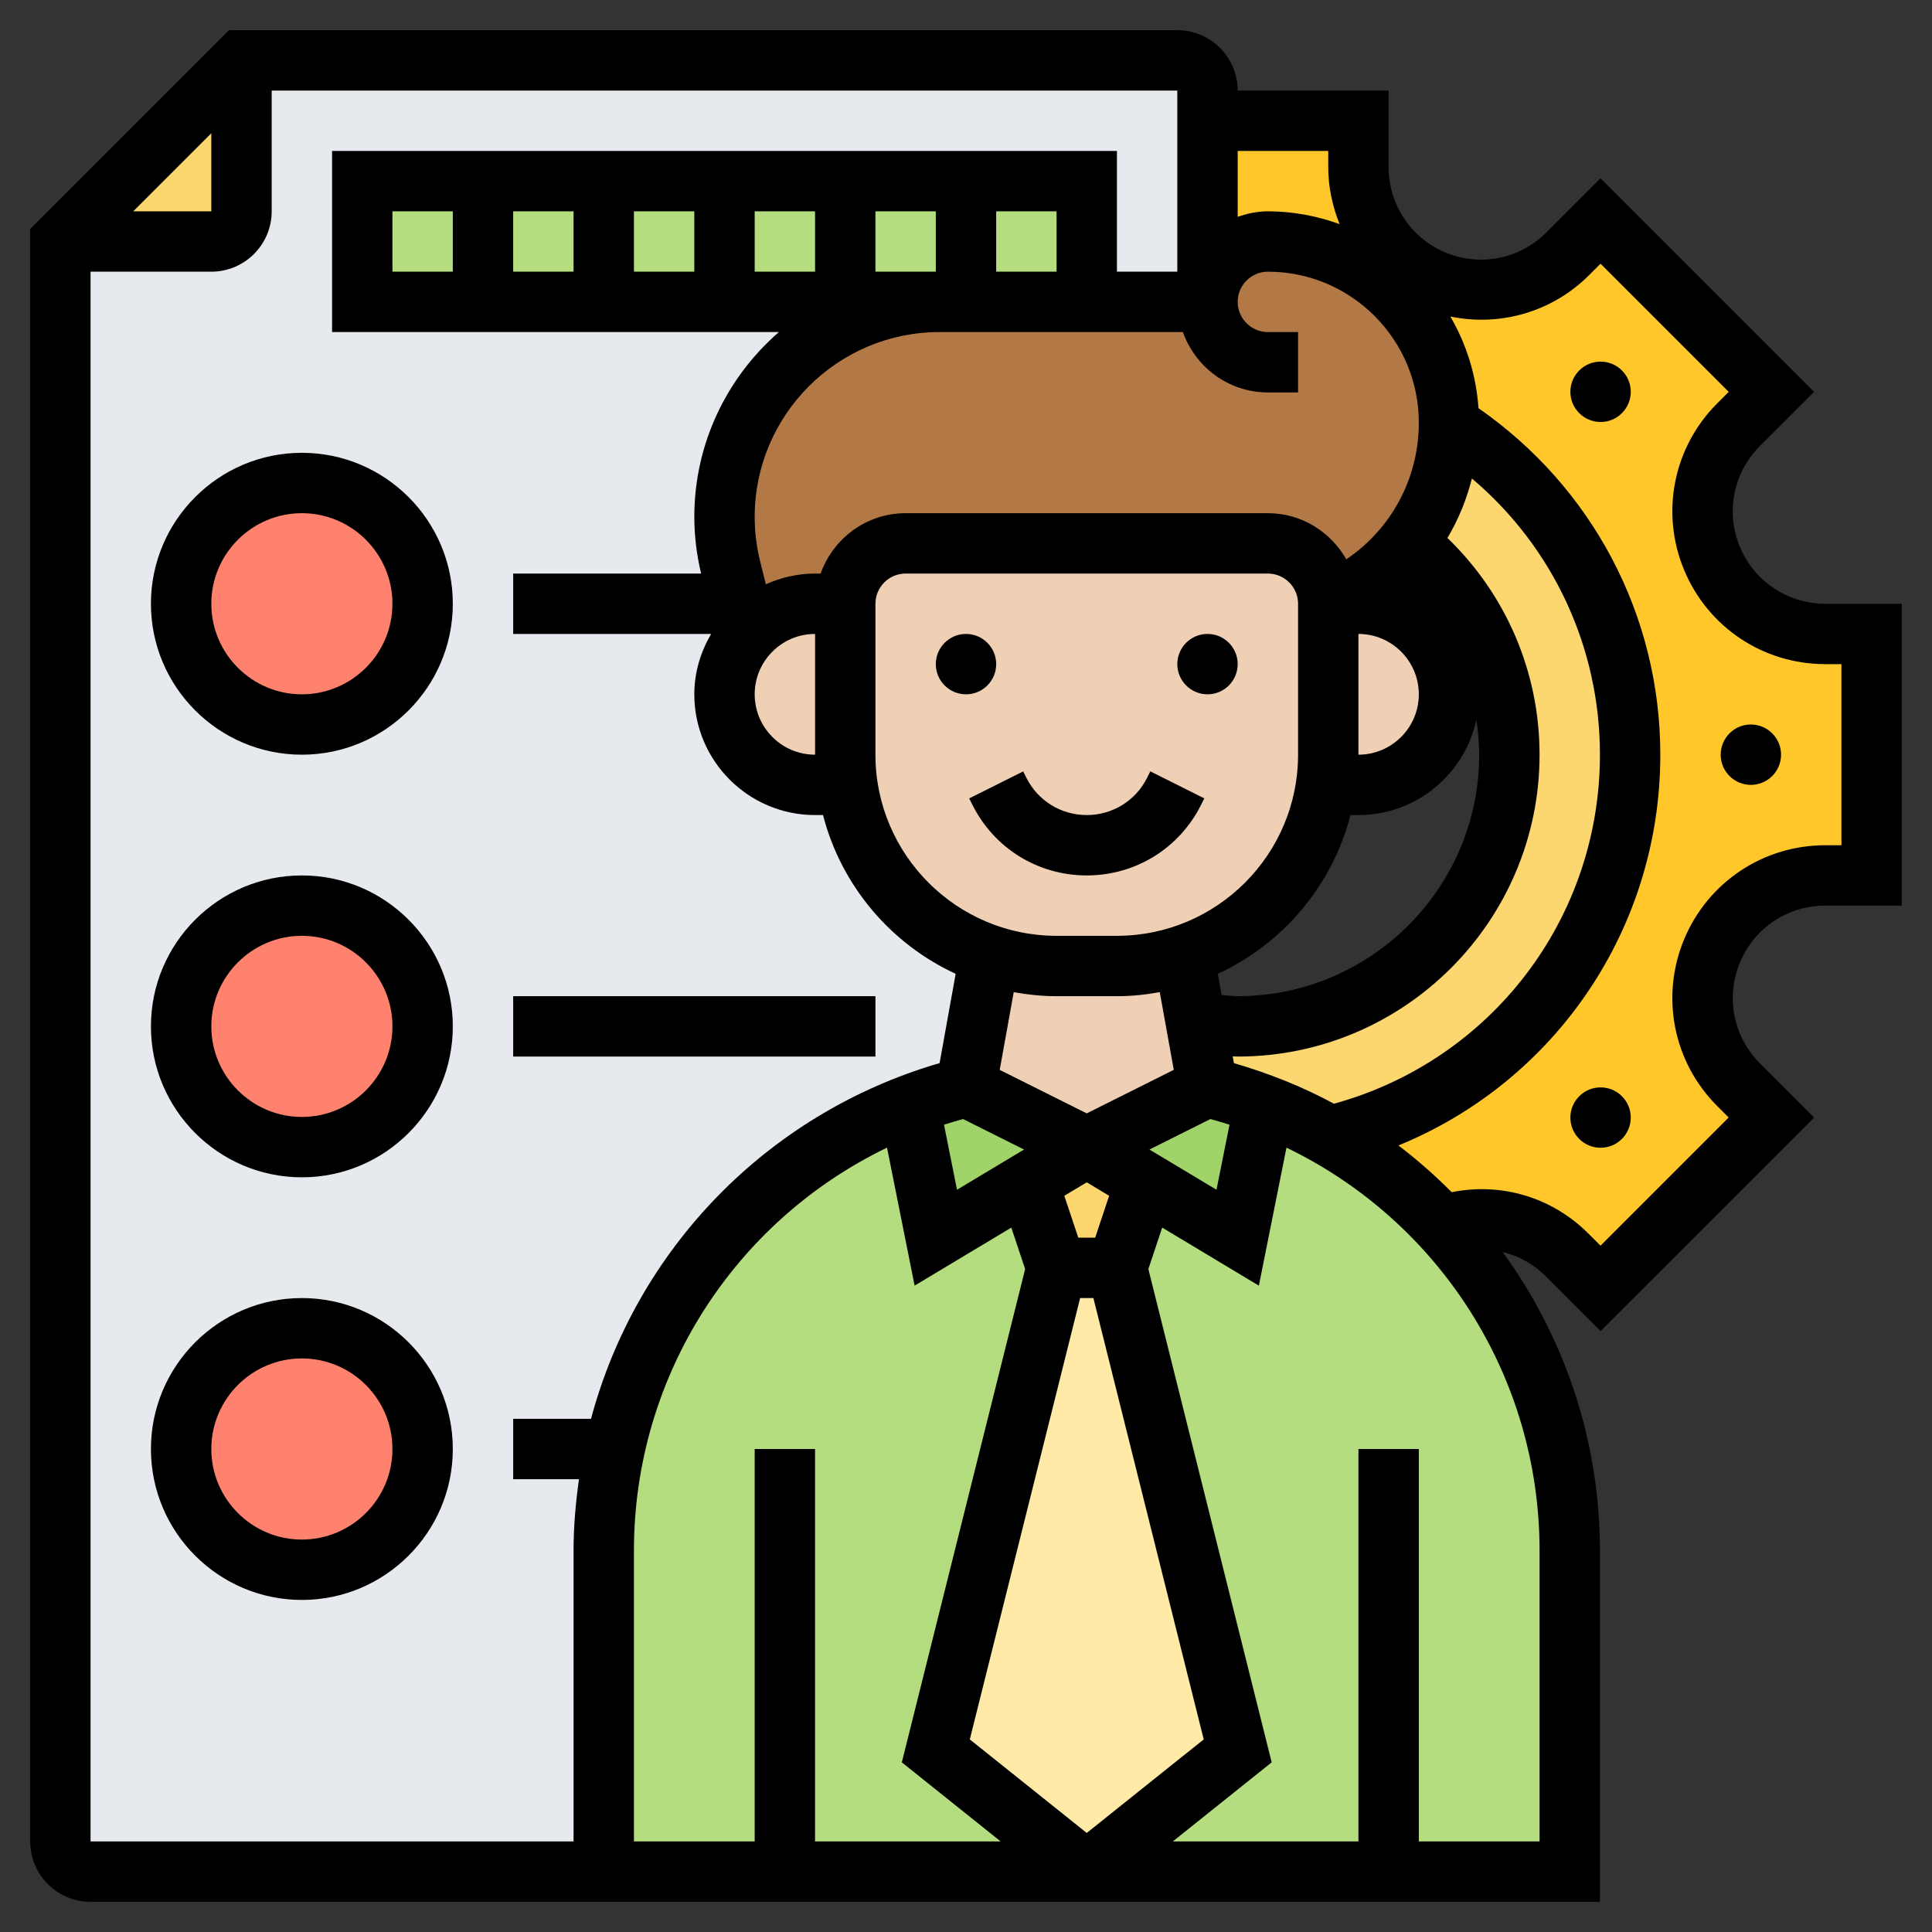
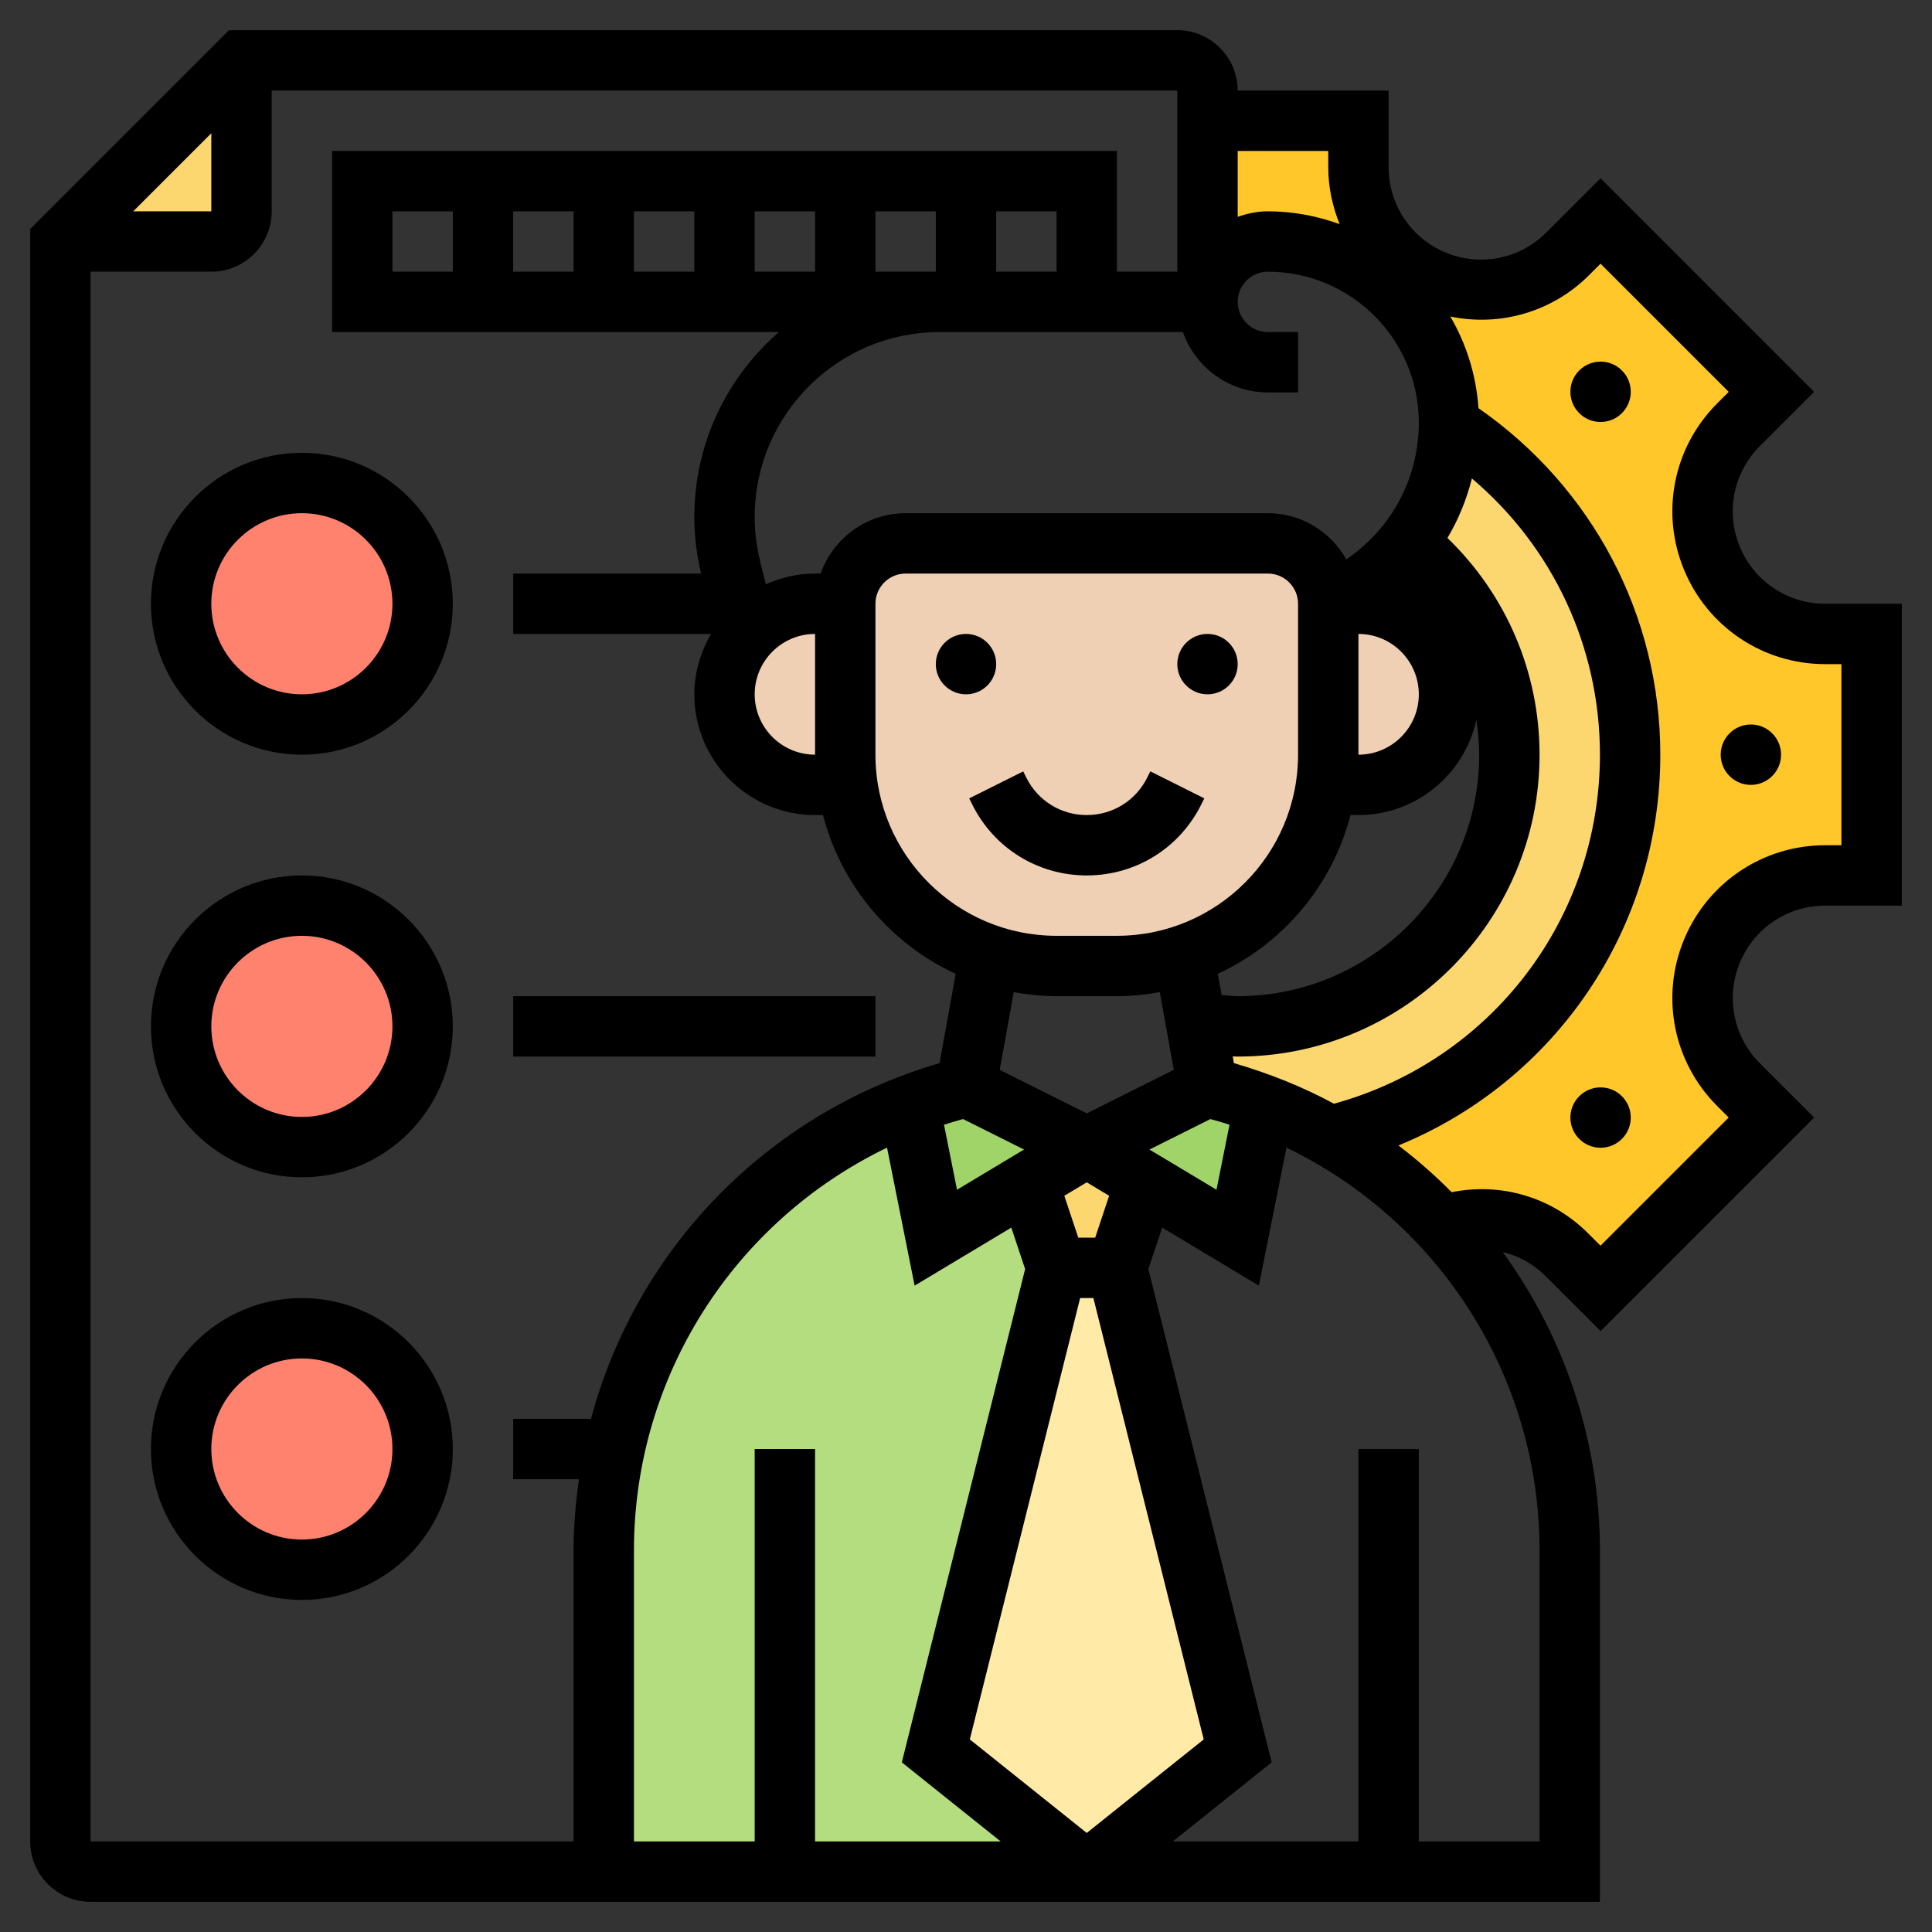
<svg xmlns="http://www.w3.org/2000/svg" id="_x33_0" height="512" viewBox="0 0 64 64" width="512">
  <rect x="0" y="0" width="64" height="64" fill="#333333" stroke="none" />
  <g>
    <g>
      <g>
-         <path d="m40 4v-1c0-.55-.45-1-1-1h-31v5c0 .55-.45 1-1 1h-5v53c0 .55.45 1 1 1h37z" fill="#e6e9ed" />
-       </g>
+         </g>
      <g>
        <path d="m37 42 4 16-5 4-5-4 4-16z" fill="#ffeaa7" />
      </g>
      <g>
        <path d="m37.94 39.17-.94 2.83h-2l-.94-2.83 1.94-1.17z" fill="#fcd770" />
      </g>
      <g>
-         <path d="m37.94 39.17 3.06 1.83.88-4.4c.76.29 1.49.64 2.18 1.04 1.4.8 2.65 1.81 3.72 2.97 2.65 2.86 4.22 6.66 4.22 10.76v10.63h-6-10l5-4-4-16z" fill="#b4dd7f" />
-       </g>
+         </g>
      <g>
        <path d="m26 62h-6v-10.63c0-1.15.12-2.28.36-3.37 1.13-5.16 4.78-9.48 9.76-11.4l.88 4.4 3.06-1.83.94 2.83-4 16 5 4z" fill="#b4dd7f" />
      </g>
      <g>
        <path d="m40 36c.65.16 1.28.36 1.88.6l-.88 4.4-3.06-1.83-1.94-1.17z" fill="#a0d468" />
      </g>
      <g>
        <path d="m36 38-1.94 1.17-3.06 1.83-.88-4.4c.61-.24 1.23-.44 1.88-.6z" fill="#a0d468" />
      </g>
      <g>
        <path d="m8 2v5c0 .55-.45 1-1 1h-5z" fill="#fcd770" />
      </g>
      <g>
-         <path d="m12 6h24v4h-24z" fill="#b4dd7f" />
-       </g>
+         </g>
      <g>
        <circle cx="10" cy="48" fill="#ff826e" r="4" />
      </g>
      <g>
        <circle cx="10" cy="20" fill="#ff826e" r="4" />
      </g>
      <g>
        <circle cx="10" cy="34" fill="#ff826e" r="4" />
      </g>
      <g>
        <path d="m47.5 9.29c.5.21 1.03.31 1.55.31 1.06 0 2.1-.41 2.88-1.19l1.09-1.09 5.66 5.66-1.09 1.09c-1.16 1.16-1.51 2.91-.88 4.43.31.76.84 1.38 1.5 1.82.65.43 1.43.68 2.25.68h1.54v8h-1.54c-1.64 0-3.12.99-3.75 2.5-.21.5-.31 1.03-.31 1.55 0 1.06.41 2.1 1.19 2.88l1.09 1.09-5.66 5.66-1.12-1.12c-1.08-1.08-2.68-1.44-4.12-.95-1.07-1.16-2.32-2.17-3.72-2.97 5.7-1.38 9.94-6.51 9.94-12.64 0-4.6-2.39-8.65-6-10.96 0-.01 0-.03 0-.04 0-1.66-.67-3.16-1.76-4.24-1.08-1.09-2.58-1.76-4.24-1.76-.55 0-1.05.22-1.41.59-.37.36-.59.86-.59 1.41v-6h5v1.54c0 1.64.99 3.12 2.5 3.75z" fill="#ffc729" />
      </g>
      <g>
        <path d="m41 34c4.97 0 9-4.03 9-9 0-2.84-1.31-5.37-3.37-7.02.87-1.11 1.36-2.48 1.37-3.94 3.61 2.31 6 6.36 6 10.96 0 6.13-4.24 11.26-9.94 12.64-.69-.4-1.42-.75-2.18-1.04-.6-.24-1.23-.44-1.88-.6l-.38-2.1h.01c.45.06.9.1 1.37.1z" fill="#fcd770" />
      </g>
      <g>
-         <path d="m27 20c-.9 0-1.7.39-2.24 1.02l-.01-.01-.25-1.01-.29-1.15c-.14-.56-.21-1.14-.21-1.73 0-1.96.8-3.74 2.09-5.03s3.07-2.09 5.03-2.09h.88 4 4c0-.55.22-1.05.59-1.41.36-.37.86-.59 1.41-.59 1.66 0 3.16.67 4.24 1.76 1.09 1.08 1.76 2.58 1.76 4.24v.04c-.01 1.46-.5 2.83-1.37 3.94-.58.75-1.33 1.37-2.21 1.81l-.42.21c0-1.1-.9-2-2-2h-12c-1.1 0-2 .9-2 2z" fill="#b27946" />
-       </g>
+         </g>
      <g>
        <path d="m47.12 25.12c-.54.54-1.29.88-2.12.88h-1.07-.01c.06-.33.08-.66.08-1v-5h1c1.66 0 3 1.34 3 3 0 .83-.34 1.58-.88 2.12z" fill="#f0d0b4" />
      </g>
      <g>
-         <path d="m39.62 33.9.38 2.1-4 2-4-2 .79-4.36c.69.24 1.43.36 2.21.36h2c.78 0 1.52-.12 2.21-.36z" fill="#f0d0b4" />
-       </g>
+         </g>
      <g>
        <path d="m28.07 26h-1.07c-.83 0-1.58-.34-2.12-.88s-.88-1.29-.88-2.12c0-.76.28-1.45.76-1.98.54-.63 1.34-1.02 2.24-1.02h1v5c0 .34.02.67.08 1z" fill="#f0d0b4" />
      </g>
      <g>
        <path d="m44 20v5c0 .34-.02.67-.08 1-.37 2.65-2.23 4.82-4.71 5.64-.69.24-1.43.36-2.21.36h-2c-.78 0-1.52-.12-2.21-.36-2.48-.82-4.34-2.99-4.71-5.64-.06-.33-.08-.66-.08-1v-5c0-1.1.9-2 2-2h12c1.1 0 2 .9 2 2z" fill="#f0d0b4" />
      </g>
    </g>
    <g>
      <circle cx="32" cy="22" r="1" />
      <circle cx="40" cy="22" r="1" />
      <path d="m32.211 26.658c.722 1.445 2.174 2.342 3.789 2.342s3.067-.897 3.789-2.342l.105-.211-1.789-.895-.105.212c-.381.762-1.147 1.236-2 1.236s-1.619-.474-2-1.236l-.105-.211-1.789.895z" />
      <path d="m10 15c-2.757 0-5 2.243-5 5s2.243 5 5 5 5-2.243 5-5-2.243-5-5-5zm0 8c-1.654 0-3-1.346-3-3s1.346-3 3-3 3 1.346 3 3-1.346 3-3 3z" />
      <path d="m10 29c-2.757 0-5 2.243-5 5s2.243 5 5 5 5-2.243 5-5-2.243-5-5-5zm0 8c-1.654 0-3-1.346-3-3s1.346-3 3-3 3 1.346 3 3-1.346 3-3 3z" />
      <path d="m17 33h12v2h-12z" />
      <path d="m10 43c-2.757 0-5 2.243-5 5s2.243 5 5 5 5-2.243 5-5-2.243-5-5-5zm0 8c-1.654 0-3-1.346-3-3s1.346-3 3-3 3 1.346 3 3-1.346 3-3 3z" />
      <path d="m60.461 20c-1.24 0-2.349-.74-2.825-1.884-.478-1.149-.218-2.459.662-3.339l1.796-1.796-7.074-7.075-1.796 1.796c-.879.879-2.19 1.14-3.339.662-1.145-.476-1.885-1.585-1.885-2.825v-2.539h-5c0-1.103-.897-2-2-2h-31.414l-6.586 6.586v53.414c0 1.103.897 2 2 2h50v-11.631c0-3.665-1.187-7.093-3.221-9.894.525.127 1.017.395 1.418.796l1.824 1.823 7.075-7.074-1.797-1.796c-.879-.88-1.139-2.19-.662-3.339.475-1.145 1.585-1.885 2.824-1.885h2.539v-10zm-7.461 5c0 5.437-3.607 10.132-8.811 11.562-1.036-.561-2.149-1.005-3.314-1.345l-.04-.223c.055.001.11.006.165.006 5.514 0 10-4.486 10-10 0-2.735-1.106-5.3-3.051-7.179.363-.61.633-1.273.81-1.971 2.678 2.266 4.241 5.581 4.241 9.15zm-28 23v13h-4v-9.631c0-5.788 3.334-10.916 8.384-13.352l.914 4.571 3.203-1.922.458 1.374-4.085 16.34 3.275 2.62h-6.149v-13zm2-27v4c-1.103 0-2-.897-2-2s.897-2 2-2zm.184-2h-.184c-.582 0-1.131.131-1.63.355l-.187-.748c-.121-.483-.183-.983-.183-1.484 0-3.376 2.747-6.123 6.123-6.123h8.061c.414 1.161 1.514 2 2.816 2h1v-2h-1c-.551 0-1-.449-1-1s.449-1 1-1c2.757 0 5 2.243 5 5 0 1.843-.906 3.518-2.402 4.528-.517-.908-1.481-1.528-2.598-1.528h-12c-1.302 0-2.402.839-2.816 2zm-14.184-10v-2h2v2zm4-2h2v2h-2zm4 0h2v2h-2zm4 0h2v2h-2zm8 0h2v2h-2zm-2 2h-2v-2h2zm18 16c0 4.411-3.589 8-8 8-.179 0-.354-.028-.532-.04l-.126-.701c2.155-.996 3.789-2.92 4.395-5.259h.263c1.916 0 3.518-1.356 3.907-3.157.055.381.093.765.093 1.157zm-4-4c1.103 0 2 .897 2 2s-.897 2-2 2zm1.71-1.601c-.005-.002-.009-.005-.014-.008.001-.001.002-.003.004-.004.003.004.006.008.01.012zm-17.71.601c0-.551.449-1 1-1h12c.551 0 1 .449 1 1v5c0 3.309-2.691 6-6 6h-2c-3.309 0-6-2.691-6-6zm6 13h2c.485 0 .957-.05 1.419-.134l.464 2.574-2.883 1.442-2.883-1.441.464-2.574c.462.083.934.133 1.419.133zm-1.077 5.08-2.221 1.332-.431-2.155c.208-.067.42-.128.632-.187zm-1.797 19.54 3.655-14.62h.439l3.655 14.62-3.875 3.099zm4.153-16.62h-.559l-.463-1.388.743-.446.742.445zm1.798-2.92 2.02-1.01c.213.059.424.119.632.187l-.431 2.155zm5.923-33.08v.539c0 .662.14 1.296.376 1.885-.743-.269-1.541-.424-2.376-.424-.352 0-.686.072-1 .184v-2.184zm-37-.586v2.586h-2.586zm-4 4.586h4c1.103 0 2-.897 2-2v-4h30v6h-2v-4h-26v6h14.802c-1.713 1.49-2.802 3.68-2.802 6.123 0 .633.079 1.264.225 1.877h-6.225v2h6.556c-.344.591-.556 1.268-.556 2 0 2.206 1.794 4 4 4h.263c.605 2.339 2.24 4.263 4.395 5.259l-.533 2.958c-5.734 1.671-10.05 6.188-11.547 11.783h-2.578v2h2.179c-.109.777-.179 1.566-.179 2.369v9.631h-16zm48 52h-4v-13h-2v13h-6.149l3.275-2.62-4.085-16.34.458-1.374 3.203 1.922.914-4.571c5.05 2.436 8.384 7.564 8.384 13.352zm10-33h-.539c-2.05 0-3.884 1.223-4.672 3.116-.79 1.899-.36 4.067 1.094 5.521l.382.382-4.246 4.246-.41-.409c-1.202-1.201-2.886-1.693-4.52-1.363-.551-.554-1.138-1.073-1.765-1.548 5.197-2.124 8.676-7.178 8.676-12.945 0-4.616-2.252-8.857-6.024-11.479-.075-1.102-.404-2.132-.932-3.036 1.646.34 3.371-.146 4.594-1.368l.382-.382 4.246 4.246-.382.382c-1.455 1.455-1.885 3.622-1.094 5.522.787 1.892 2.621 3.115 4.671 3.115h.539z" />
      <path d="m53.021 36.021c-.256 0-.512.098-.707.293-.391.391-.391 1.024 0 1.414.195.195.451.293.707.293s.512-.098.707-.293c.391-.391.391-1.024 0-1.414-.195-.196-.451-.293-.707-.293z" />
      <circle cx="58" cy="25" r="1" />
      <path d="m53.021 11.979c-.256 0-.512.098-.707.293-.391.391-.391 1.024 0 1.414.195.195.451.293.707.293s.512-.098.707-.293c.391-.391.391-1.024 0-1.414-.195-.195-.451-.293-.707-.293z" />
    </g>
  </g>
</svg>